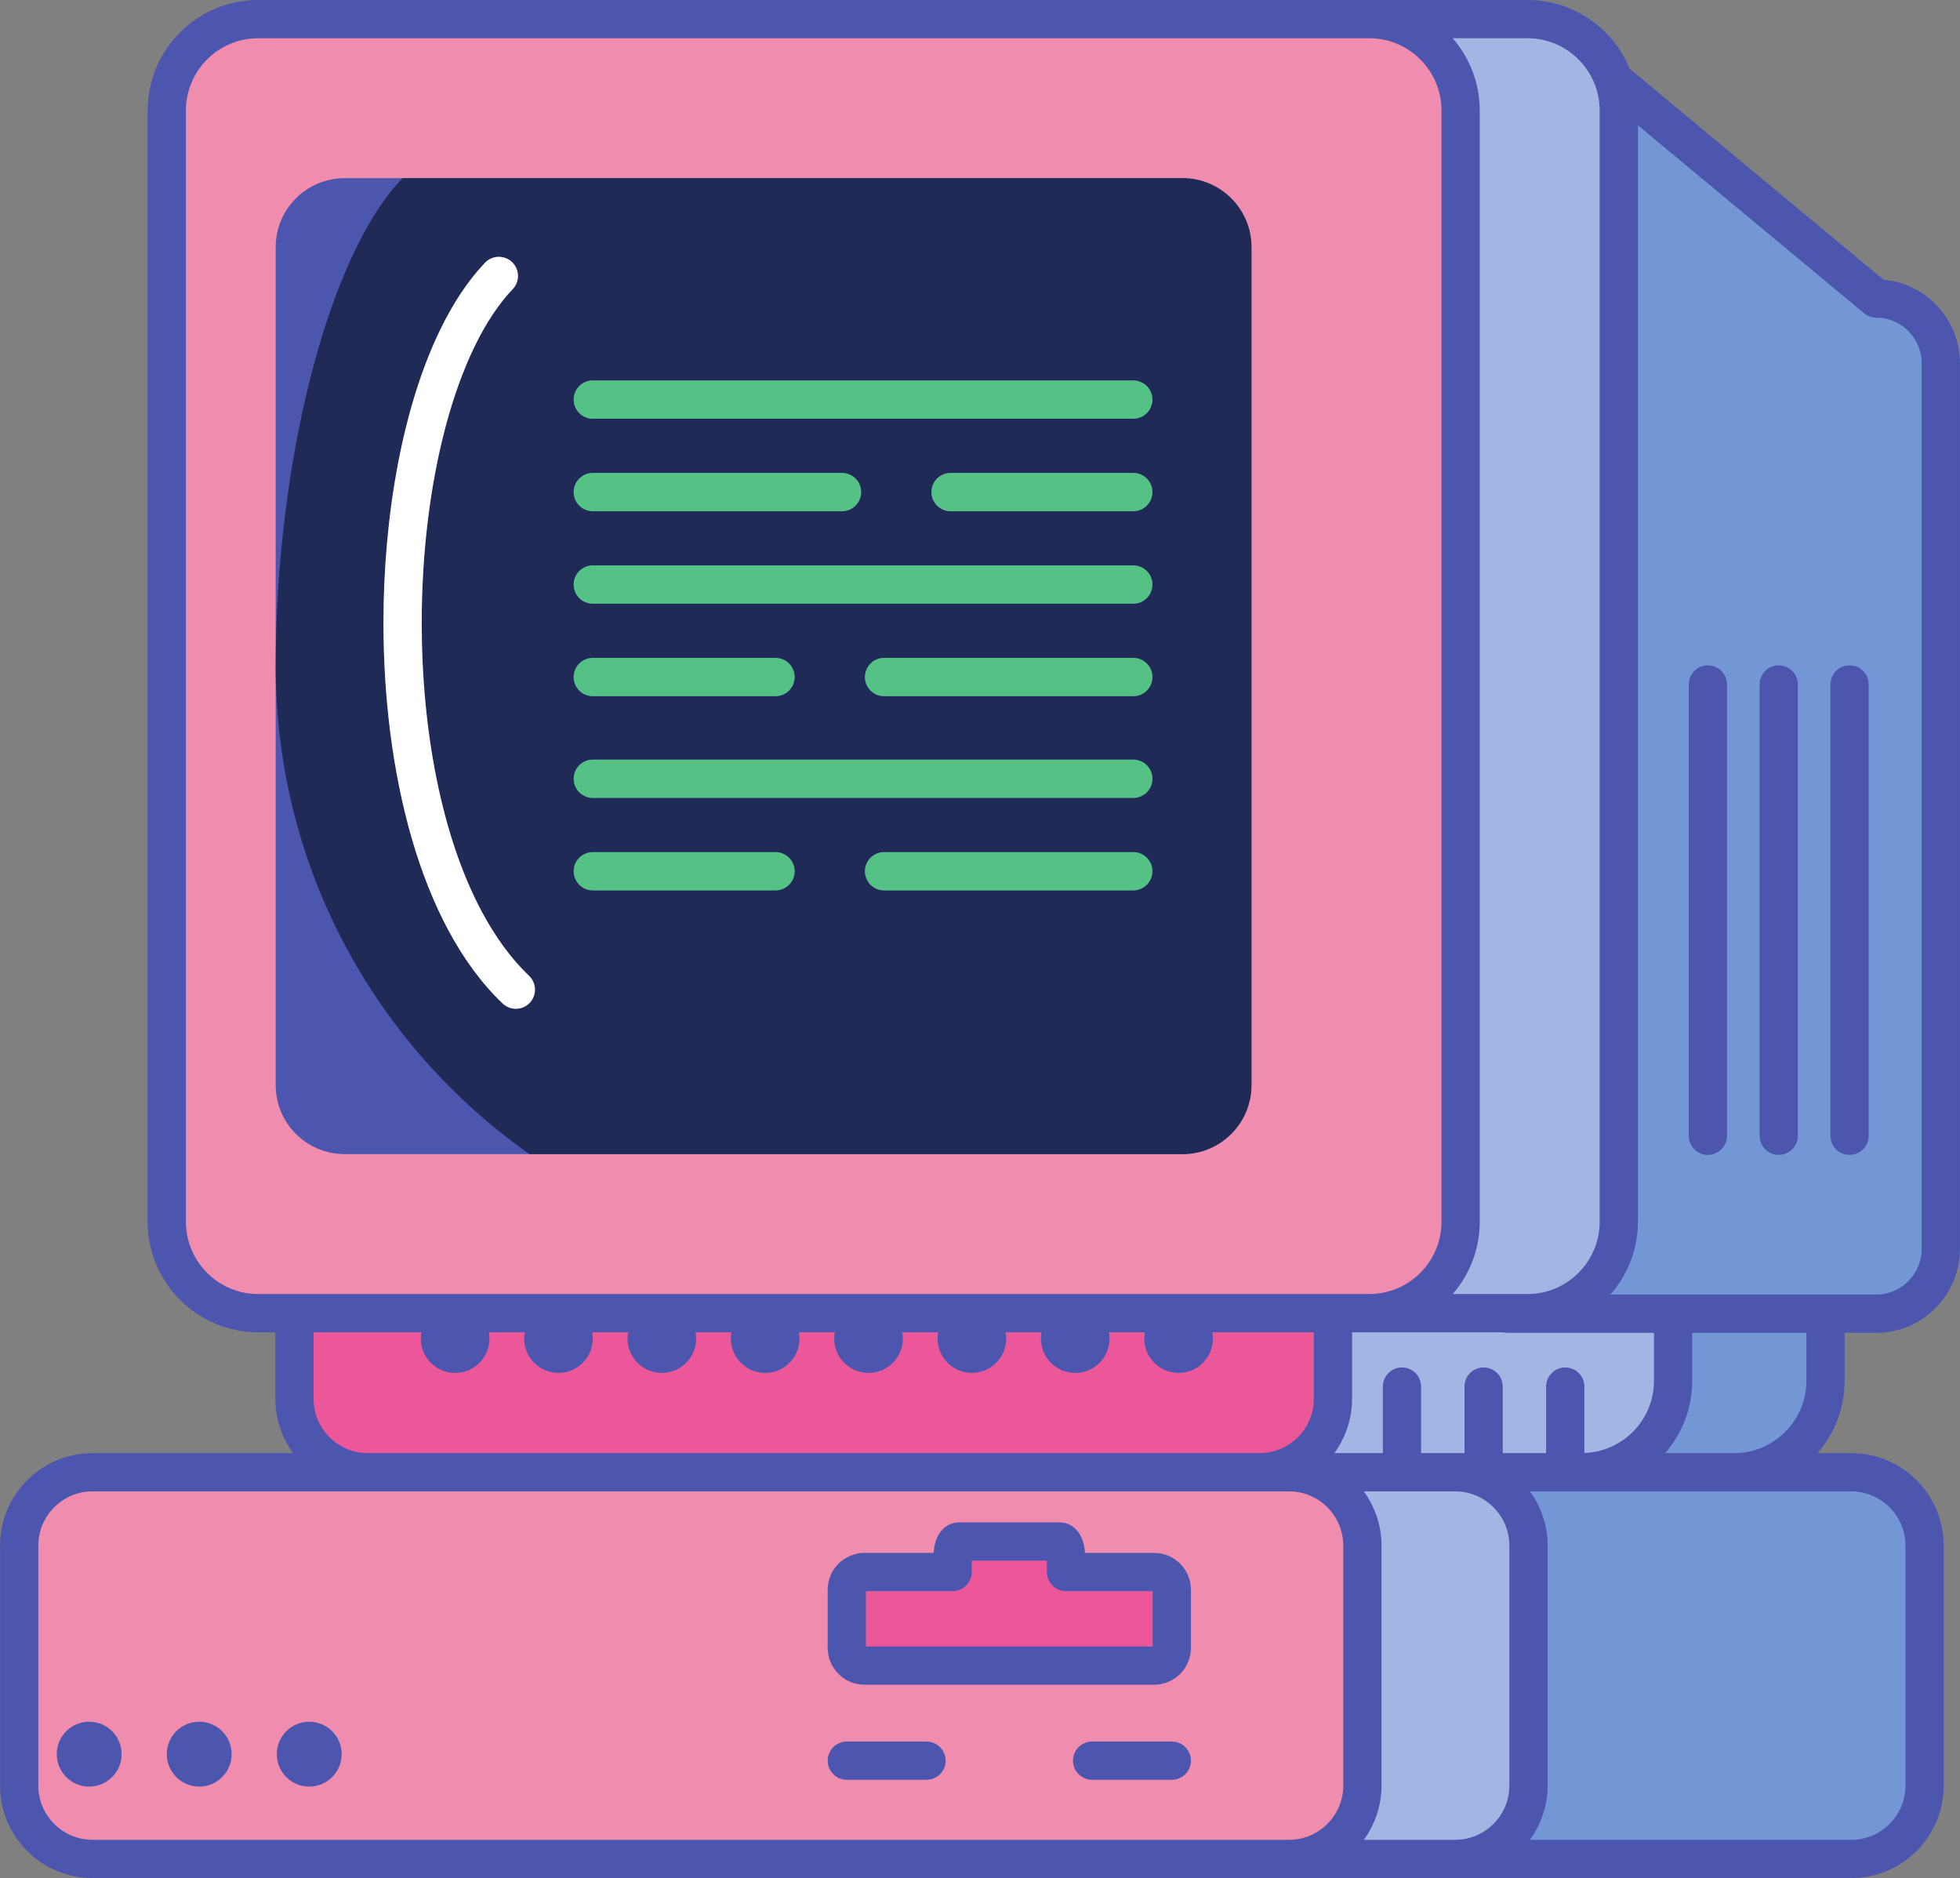
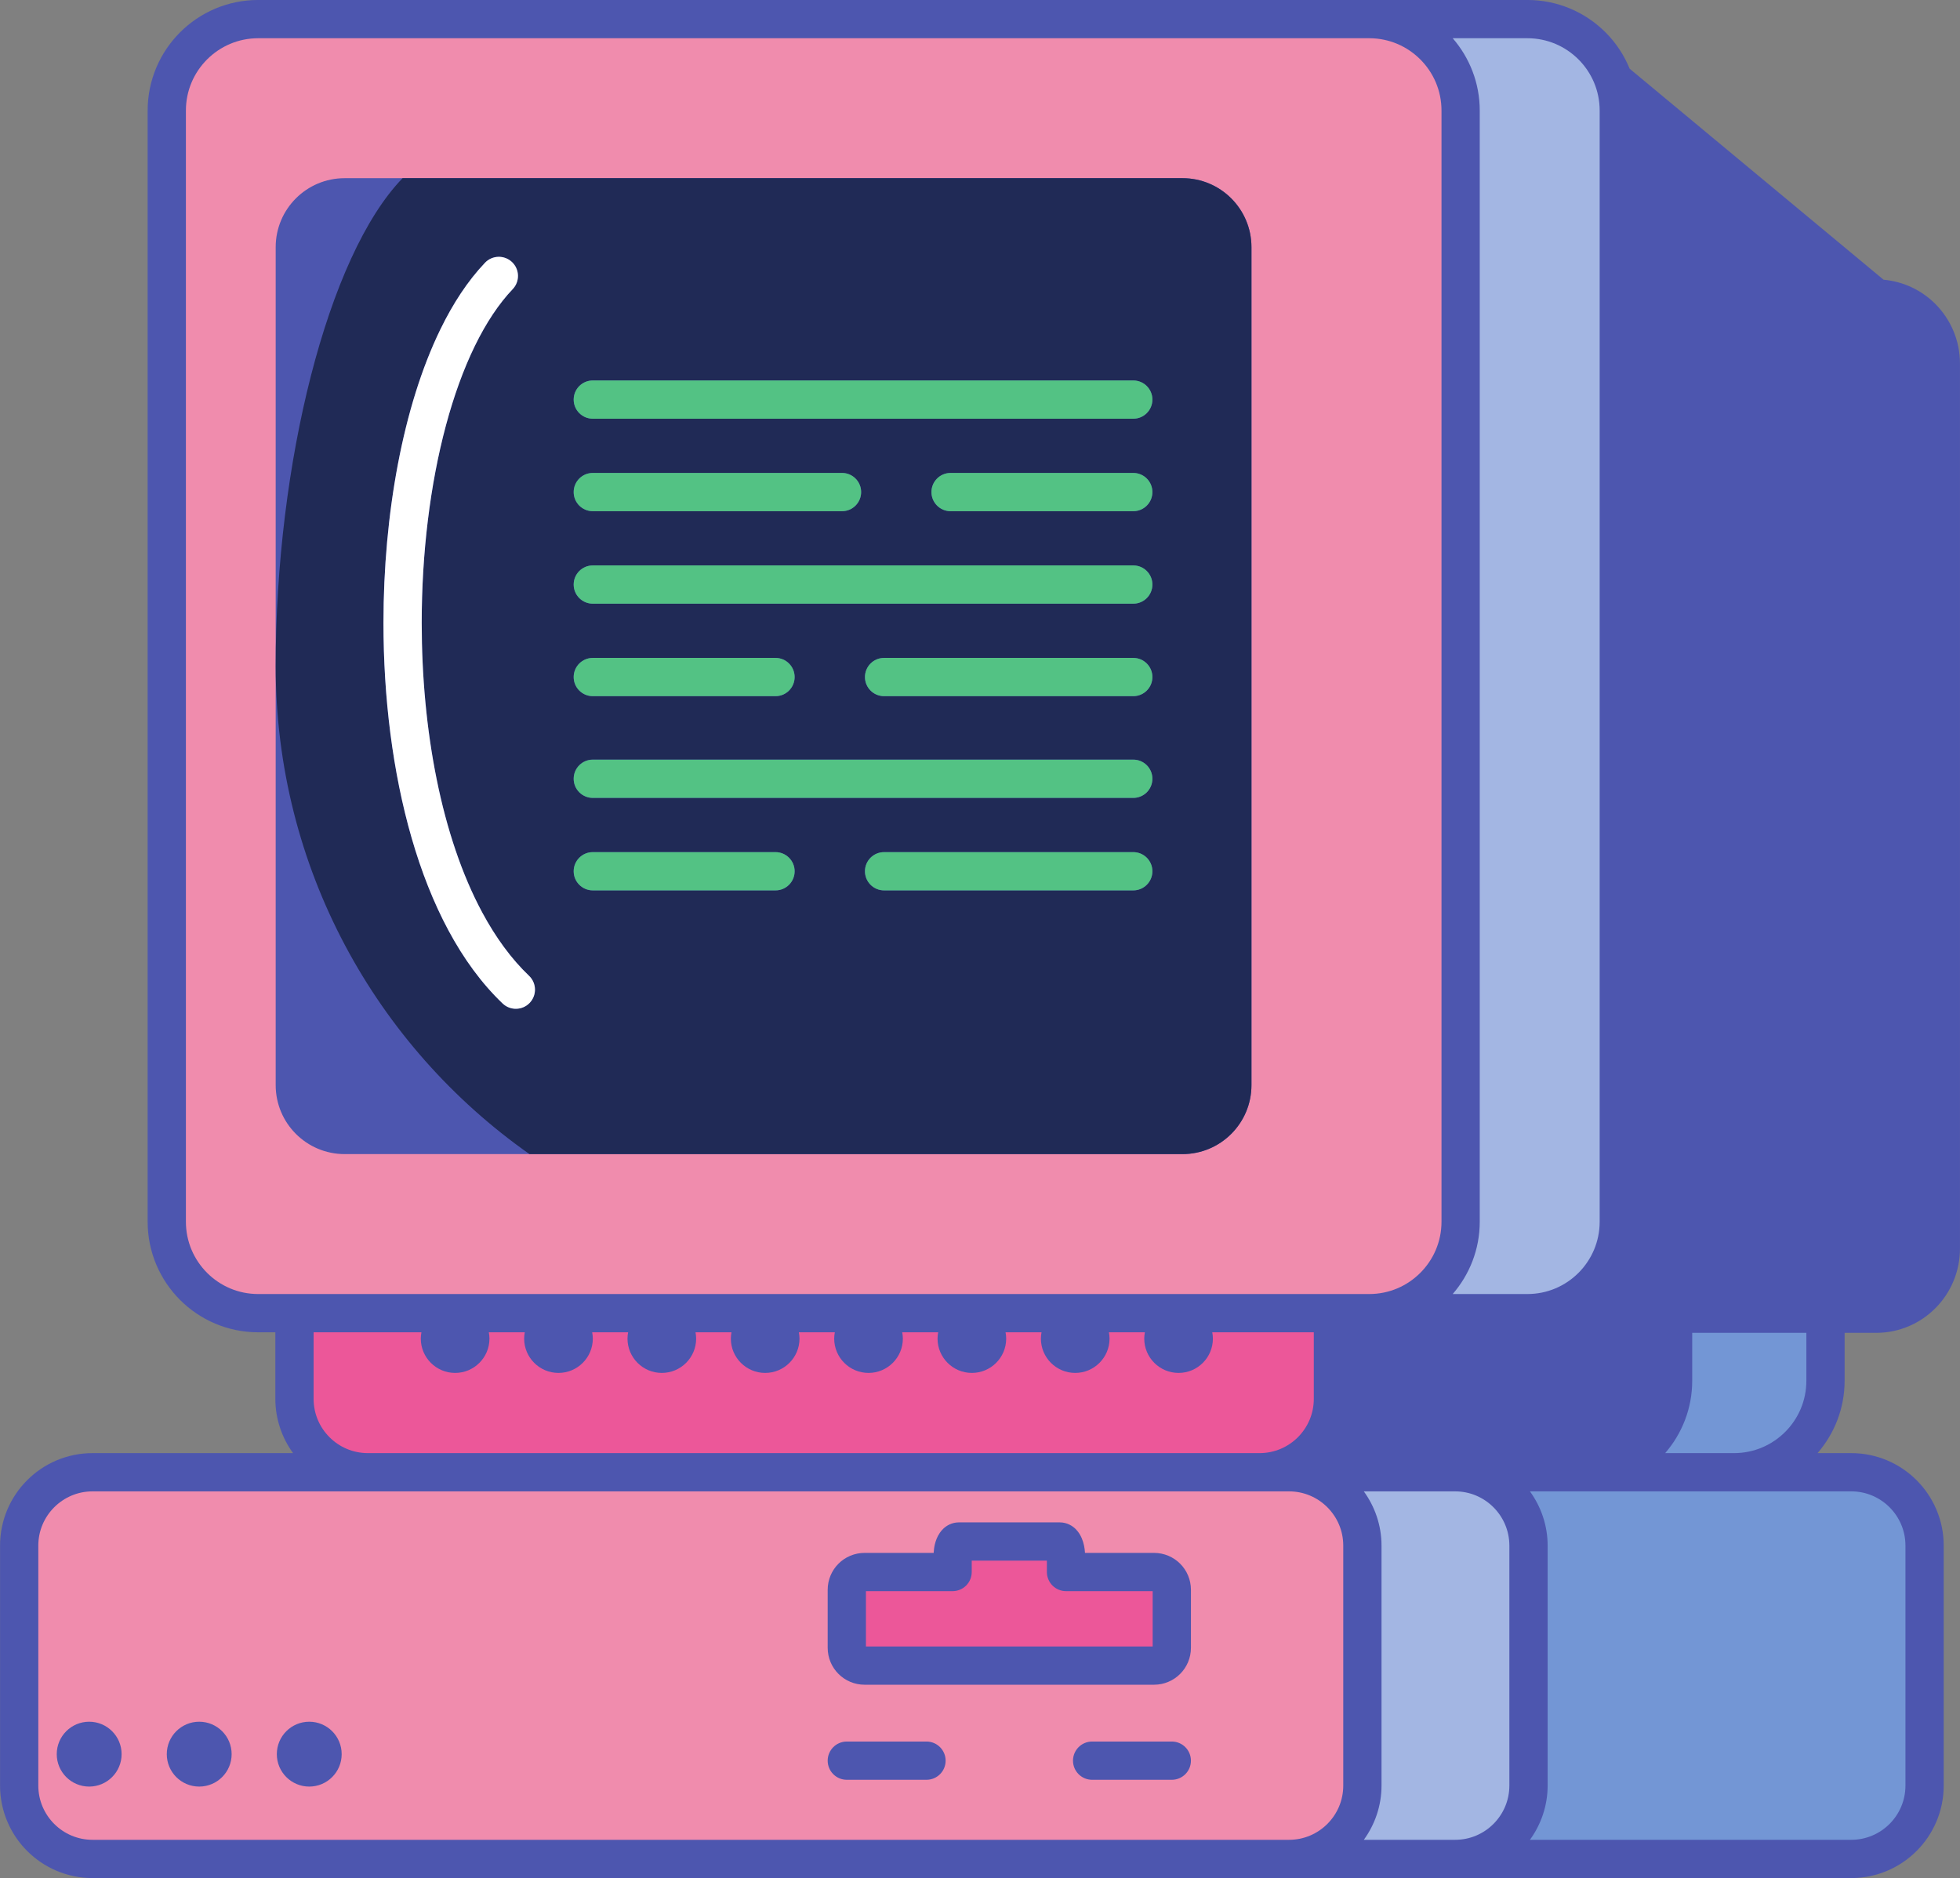
<svg xmlns="http://www.w3.org/2000/svg" height="1469.4" preserveAspectRatio="xMidYMid meet" version="1.0" viewBox="293.8 326.0 1533.7 1469.4" width="1533.7" zoomAndPan="magnify">
  <rect x="293.8" y="326.0" width="1533.7" height="1469.4" fill="#808080" stroke="none" />
  <g>
    <g id="change1_1">
      <path d="M 1737.215 1368.77 L 1761.938 1368.77 C 1780.02 1368.781 1796.523 1361.328 1808.32 1349.41 C 1820.148 1337.52 1827.492 1320.961 1827.48 1302.828 L 1827.48 610.508 C 1827.492 592.379 1820.148 575.82 1808.32 563.914 C 1797.793 553.285 1783.508 546.254 1767.699 544.852 L 1569.008 379.773 C 1564.625 369.031 1558.176 359.355 1550.129 351.32 C 1534.52 335.688 1512.805 325.969 1488.945 325.98 L 495.863 325.98 C 472.02 325.969 450.289 335.688 434.68 351.32 C 419.047 366.938 409.328 388.664 409.336 412.512 L 409.336 1281.82 C 409.328 1305.66 419.047 1327.391 434.68 1343 C 450.289 1358.641 472.02 1368.359 495.863 1368.348 L 509.262 1368.348 L 509.262 1420.398 C 509.258 1436.238 514.445 1450.93 523.113 1462.871 L 366.246 1462.871 C 346.301 1462.859 328.105 1470.988 315.047 1484.07 C 301.969 1497.129 293.836 1515.32 293.84 1535.27 L 293.84 1722.941 C 293.836 1742.879 301.969 1761.078 315.047 1774.129 C 328.105 1787.211 346.301 1795.352 366.246 1795.34 L 1742.34 1795.34 C 1762.297 1795.352 1780.48 1787.211 1793.543 1774.129 C 1806.625 1761.07 1814.766 1742.879 1814.754 1722.941 L 1814.754 1535.27 C 1814.766 1515.32 1806.625 1497.129 1793.543 1484.07 C 1780.48 1470.988 1762.297 1462.859 1742.34 1462.871 L 1716.035 1462.871 C 1729.176 1447.711 1737.215 1427.891 1737.215 1406.27 L 1737.215 1368.77" fill="#4d56af" />
    </g>
    <g id="change2_1">
      <path d="M 1117.379 1566.48 C 1114.578 1563.699 1112.988 1559.84 1112.988 1555.898 L 1112.988 1547 L 1054.18 1547 L 1054.18 1555.898 C 1054.18 1559.84 1052.59 1563.699 1049.801 1566.48 C 1047.012 1569.27 1043.16 1570.871 1039.211 1570.871 L 971.398 1570.871 L 971.398 1614.129 L 1195.77 1614.129 L 1195.77 1570.871 L 1127.961 1570.871 C 1124.02 1570.871 1120.16 1569.27 1117.379 1566.48" fill="#ec5799" />
    </g>
    <g id="change3_1">
      <path d="M 1432.41 1492.801 L 1360.988 1492.801 C 1369.648 1504.738 1374.84 1519.43 1374.84 1535.27 L 1374.84 1722.941 C 1374.84 1738.781 1369.648 1753.469 1360.988 1765.41 L 1432.41 1765.41 C 1444.191 1765.398 1454.711 1760.68 1462.441 1752.969 C 1470.148 1745.23 1474.871 1734.711 1474.879 1722.941 L 1474.879 1535.27 C 1474.871 1523.5 1470.148 1512.98 1462.441 1505.238 C 1454.711 1497.531 1444.191 1492.809 1432.41 1492.801" fill="#a3b6e3" />
    </g>
    <g id="change3_2">
-       <path d="M 1571.449 1446.289 C 1581.719 1436 1588.02 1421.949 1588.031 1406.27 L 1588.031 1368.77 L 1474.25 1368.77 C 1472.48 1368.75 1471.039 1368.578 1469.66 1368.352 L 1351.789 1368.352 L 1351.789 1420.398 C 1351.789 1436.238 1346.602 1450.93 1337.93 1462.871 L 1375.879 1462.871 L 1375.879 1410.801 C 1375.879 1402.539 1382.578 1395.84 1390.84 1395.84 C 1399.109 1395.84 1405.809 1402.539 1405.809 1410.801 L 1405.809 1462.871 L 1439.75 1462.871 L 1439.75 1410.801 C 1439.75 1402.539 1446.461 1395.84 1454.719 1395.84 C 1462.988 1395.84 1469.691 1402.539 1469.691 1410.801 L 1469.691 1462.871 L 1503.629 1462.871 L 1503.629 1410.801 C 1503.629 1402.539 1510.34 1395.84 1518.602 1395.84 C 1526.871 1395.84 1533.57 1402.539 1533.57 1410.801 L 1533.57 1462.762 C 1548.379 1462.199 1561.641 1456.09 1571.449 1446.289" fill="#a3b6e3" />
-     </g>
+       </g>
    <g id="change3_3">
      <path d="M 1430.543 1338.41 L 1488.953 1338.41 C 1504.621 1338.41 1518.684 1332.109 1528.969 1321.84 C 1539.227 1311.547 1545.535 1297.488 1545.543 1281.82 L 1545.543 412.512 C 1545.535 396.836 1539.227 382.77 1528.969 372.488 C 1518.684 362.227 1504.621 355.922 1488.953 355.91 L 1430.543 355.91 C 1443.676 371.07 1451.715 390.898 1451.703 412.512 L 1451.703 1281.82 C 1451.715 1303.43 1443.676 1323.258 1430.543 1338.41" fill="#a3b6e3" />
    </g>
    <g id="change4_1">
      <path d="M 1225.711 1615.199 C 1225.719 1623.129 1222.461 1630.441 1217.262 1635.609 C 1212.09 1640.809 1204.77 1644.078 1196.852 1644.07 L 970.328 1644.07 C 962.402 1644.078 955.09 1640.809 949.914 1635.609 C 944.711 1630.441 941.457 1623.121 941.465 1615.199 L 941.465 1569.801 C 941.457 1561.879 944.715 1554.559 949.914 1549.379 C 955.09 1544.191 962.402 1540.93 970.328 1540.93 L 1024.391 1540.93 C 1024.539 1538.66 1024.789 1536.43 1025.309 1534.27 C 1026.07 1531.27 1027.078 1528.359 1029.262 1525.16 C 1030.738 1523.07 1032.828 1520.648 1036.551 1518.801 C 1038.648 1517.77 1041.309 1517.051 1044.059 1517.059 L 1123.109 1517.059 C 1125.852 1517.051 1128.52 1517.77 1130.621 1518.801 C 1132.73 1519.828 1134.34 1521.109 1135.59 1522.359 C 1138.07 1524.891 1139.328 1527.289 1140.32 1529.57 C 1141.871 1533.32 1142.578 1537.02 1142.809 1540.93 L 1196.852 1540.93 C 1204.77 1540.93 1212.078 1544.191 1217.262 1549.379 C 1222.461 1554.559 1225.719 1561.871 1225.711 1569.801 Z M 1210.738 1718.449 L 1148.391 1718.449 C 1140.121 1718.449 1133.422 1711.75 1133.422 1703.488 C 1133.422 1695.23 1140.121 1688.52 1148.391 1688.52 L 1210.738 1688.52 C 1219 1688.52 1225.699 1695.23 1225.699 1703.488 C 1225.699 1711.75 1219 1718.449 1210.738 1718.449 Z M 1018.781 1718.449 L 956.43 1718.449 C 948.164 1718.449 941.465 1711.75 941.465 1703.488 C 941.465 1695.23 948.164 1688.52 956.43 1688.52 L 1018.781 1688.52 C 1027.051 1688.52 1033.75 1695.23 1033.75 1703.488 C 1033.75 1711.75 1027.051 1718.449 1018.781 1718.449 Z M 535.785 1723.762 C 521.77 1723.762 510.41 1712.398 510.41 1698.391 C 510.41 1684.371 521.77 1673.012 535.785 1673.012 C 549.797 1673.012 561.16 1684.371 561.16 1698.391 C 561.16 1712.398 549.797 1723.762 535.785 1723.762 Z M 449.684 1723.762 C 435.672 1723.762 424.305 1712.398 424.305 1698.391 C 424.305 1684.371 435.672 1673.012 449.684 1673.012 C 463.695 1673.012 475.059 1684.371 475.059 1698.391 C 475.059 1712.398 463.695 1723.762 449.684 1723.762 Z M 363.582 1723.762 C 349.566 1723.762 338.203 1712.398 338.203 1698.391 C 338.203 1684.371 349.566 1673.012 363.582 1673.012 C 377.59 1673.012 388.957 1684.371 388.957 1698.391 C 388.957 1712.398 377.59 1723.762 363.582 1723.762 Z M 1302.441 1492.801 L 366.246 1492.801 C 354.473 1492.809 343.949 1497.531 336.215 1505.238 C 328.508 1512.98 323.781 1523.5 323.777 1535.27 L 323.777 1722.941 C 323.781 1734.711 328.508 1745.23 336.215 1752.969 C 343.949 1760.68 354.469 1765.398 366.246 1765.41 L 1302.441 1765.41 C 1314.211 1765.398 1324.73 1760.68 1332.461 1752.969 C 1340.172 1745.238 1344.898 1734.711 1344.898 1722.941 L 1344.898 1535.27 C 1344.898 1523.5 1340.172 1512.98 1332.461 1505.238 C 1324.73 1497.531 1314.211 1492.809 1302.441 1492.801" fill="#f08cad" />
    </g>
    <g id="change2_2">
      <path d="M 619.633 1368.352 L 539.195 1368.352 L 539.195 1420.398 C 539.203 1432.172 543.926 1442.691 551.633 1450.43 C 559.367 1458.141 569.891 1462.859 581.66 1462.871 L 1279.379 1462.871 C 1291.16 1462.859 1301.68 1458.141 1309.41 1450.43 C 1317.121 1442.691 1321.84 1432.172 1321.852 1420.398 L 1321.852 1368.352 L 1242.398 1368.352 C 1242.691 1369.949 1242.891 1371.578 1242.891 1373.27 C 1242.891 1388.102 1230.859 1400.129 1216.039 1400.129 C 1201.199 1400.129 1189.172 1388.102 1189.172 1373.27 C 1189.172 1371.578 1189.371 1369.949 1189.66 1368.352 L 1161.52 1368.352 C 1161.82 1369.949 1162.02 1371.578 1162.02 1373.27 C 1162.02 1388.102 1149.988 1400.129 1135.16 1400.129 C 1120.32 1400.129 1108.301 1388.102 1108.301 1373.27 C 1108.301 1371.578 1108.5 1369.949 1108.789 1368.352 L 1080.648 1368.352 C 1080.949 1369.949 1081.141 1371.578 1081.141 1373.27 C 1081.141 1388.102 1069.129 1400.129 1054.289 1400.129 C 1039.449 1400.129 1027.43 1388.102 1027.43 1373.27 C 1027.43 1371.578 1027.629 1369.949 1027.93 1368.352 L 999.785 1368.352 C 1000.078 1369.949 1000.289 1371.578 1000.289 1373.27 C 1000.289 1388.102 988.254 1400.129 973.426 1400.129 C 958.59 1400.129 946.559 1388.102 946.559 1373.27 C 946.559 1371.578 946.758 1369.949 947.055 1368.352 L 918.914 1368.352 C 919.211 1369.949 919.41 1371.578 919.41 1373.27 C 919.41 1388.102 907.383 1400.129 892.551 1400.129 C 877.719 1400.129 865.688 1388.102 865.688 1373.27 C 865.688 1371.578 865.887 1369.949 866.184 1368.352 L 838.043 1368.352 C 838.34 1369.949 838.539 1371.578 838.539 1373.27 C 838.539 1388.102 826.512 1400.129 811.68 1400.129 C 796.844 1400.129 784.82 1388.102 784.82 1373.27 C 784.82 1371.578 785.02 1369.949 785.316 1368.352 L 757.176 1368.352 C 757.473 1369.949 757.676 1371.578 757.676 1373.27 C 757.676 1388.102 745.645 1400.129 730.816 1400.129 C 715.98 1400.129 703.949 1388.102 703.949 1373.27 C 703.949 1371.578 704.148 1369.949 704.441 1368.352 L 676.305 1368.352 C 676.602 1369.949 676.805 1371.578 676.805 1373.27 C 676.805 1388.102 664.773 1400.129 649.941 1400.129 C 635.109 1400.129 623.074 1388.102 623.074 1373.27 C 623.074 1371.578 623.277 1369.949 623.57 1368.352 L 619.633 1368.352" fill="#ec5799" />
    </g>
    <g id="change4_2">
      <path d="M 509.527 1174.957 L 509.527 519.355 C 509.527 489.559 533.691 465.398 563.492 465.398 L 1219.09 465.398 C 1248.906 465.398 1273.059 489.559 1273.059 519.355 L 1273.059 1174.957 C 1273.059 1204.77 1248.906 1228.93 1219.09 1228.93 L 563.492 1228.93 C 533.691 1228.93 509.527 1204.77 509.527 1174.957 Z M 1365.188 1338.41 C 1380.855 1338.41 1394.918 1332.109 1405.188 1321.84 C 1415.461 1311.547 1421.766 1297.488 1421.777 1281.82 L 1421.777 412.512 C 1421.766 396.836 1415.461 382.77 1405.188 372.488 C 1394.918 362.227 1380.855 355.922 1365.188 355.91 L 495.863 355.91 C 480.191 355.922 466.137 362.227 455.848 372.488 C 445.582 382.781 439.277 396.836 439.27 412.512 L 439.27 1281.82 C 439.277 1297.488 445.582 1311.547 455.848 1321.84 C 466.137 1332.109 480.191 1338.41 495.863 1338.41 L 1365.188 1338.41" fill="#f08cad" />
    </g>
    <g id="change5_1">
      <path d="M 615.949 981.75 C 600.922 929.766 593.867 871.277 593.855 813.348 C 593.859 770.723 597.691 728.402 605.148 689.191 C 612.617 649.984 623.672 613.883 638.441 583.586 C 648.297 563.391 659.812 545.75 673.32 531.562 C 679.027 525.574 688.5 525.352 694.484 531.062 C 700.465 536.766 700.691 546.238 694.988 552.223 C 684.207 563.504 674.164 578.617 665.34 596.719 C 656.516 614.797 648.902 635.844 642.73 658.875 C 630.367 704.934 623.781 758.922 623.789 813.348 C 623.789 854.953 627.625 896.855 635.496 935.711 C 643.355 974.574 655.277 1010.391 671.125 1039.844 C 681.684 1059.477 693.957 1076.27 707.781 1089.438 C 713.762 1095.152 713.988 1104.633 708.285 1110.609 C 702.578 1116.59 693.105 1116.812 687.121 1111.109 C 670.531 1095.281 656.523 1075.891 644.758 1054.012 C 633 1032.129 623.473 1007.746 615.949 981.75 Z M 757.676 992.676 L 900.629 992.676 C 908.895 992.676 915.598 999.383 915.598 1007.637 C 915.598 1015.91 908.895 1022.605 900.629 1022.605 L 757.676 1022.605 C 749.41 1022.605 742.707 1015.91 742.707 1007.637 C 742.707 999.383 749.41 992.676 757.676 992.676 Z M 757.676 920.312 L 1180.586 920.312 C 1188.852 920.312 1195.547 927.02 1195.547 935.285 C 1195.547 943.547 1188.852 950.254 1180.586 950.254 L 757.676 950.254 C 749.41 950.254 742.707 943.547 742.707 935.285 C 742.707 927.02 749.41 920.312 757.676 920.312 Z M 757.676 840.727 L 900.629 840.727 C 908.895 840.727 915.598 847.422 915.598 855.695 C 915.598 863.957 908.895 870.656 900.629 870.656 L 757.676 870.656 C 749.41 870.656 742.707 863.957 742.707 855.695 C 742.707 847.422 749.41 840.727 757.676 840.727 Z M 1195.547 855.695 C 1195.547 863.957 1188.852 870.656 1180.586 870.656 L 985.594 870.656 C 977.328 870.656 970.629 863.957 970.629 855.695 C 970.629 847.422 977.328 840.727 985.594 840.727 L 1180.586 840.727 C 1188.852 840.727 1195.547 847.422 1195.547 855.695 Z M 757.676 768.363 L 1180.586 768.363 C 1188.852 768.363 1195.547 775.07 1195.547 783.332 C 1195.547 791.605 1188.852 798.305 1180.586 798.305 L 757.676 798.305 C 749.41 798.305 742.707 791.605 742.707 783.332 C 742.707 775.07 749.41 768.363 757.676 768.363 Z M 757.676 696.012 L 952.668 696.012 C 960.934 696.012 967.637 702.719 967.637 710.98 C 967.637 719.246 960.934 725.953 952.668 725.953 L 757.676 725.953 C 749.41 725.953 742.707 719.246 742.707 710.98 C 742.707 702.719 749.41 696.012 757.676 696.012 Z M 1195.547 710.98 C 1195.547 719.246 1188.852 725.953 1180.586 725.953 L 1037.633 725.953 C 1029.371 725.953 1022.66 719.246 1022.66 710.98 C 1022.66 702.719 1029.371 696.012 1037.633 696.012 L 1180.586 696.012 C 1188.852 696.012 1195.547 702.719 1195.547 710.98 Z M 757.676 623.66 L 1180.586 623.66 C 1188.852 623.66 1195.547 630.355 1195.547 638.621 C 1195.547 646.883 1188.852 653.59 1180.586 653.59 L 757.676 653.59 C 749.41 653.59 742.707 646.883 742.707 638.621 C 742.707 630.355 749.41 623.66 757.676 623.66 Z M 1180.586 1022.605 L 985.594 1022.605 C 977.328 1022.605 970.629 1015.91 970.629 1007.637 C 970.629 999.383 977.328 992.676 985.594 992.676 L 1180.586 992.676 C 1188.852 992.676 1195.547 999.383 1195.547 1007.637 C 1195.547 1015.91 1188.852 1022.605 1180.586 1022.605 Z M 708.113 1228.93 L 1219.086 1228.93 C 1248.895 1228.93 1273.062 1204.77 1273.062 1174.961 L 1273.062 519.363 C 1273.062 489.566 1248.895 465.398 1219.086 465.398 L 608.824 465.398 C 550.102 525.973 509.527 689.262 509.527 847.168 C 509.527 1005.062 588.062 1144.539 708.113 1228.93" fill="#202a56" />
    </g>
    <g id="change6_1">
      <path d="M 1531.449 1492.797 L 1490.969 1492.797 C 1499.641 1504.738 1504.832 1519.43 1504.832 1535.266 L 1504.832 1722.938 C 1504.832 1738.777 1499.641 1753.469 1490.969 1765.41 L 1742.344 1765.41 C 1754.125 1765.398 1764.648 1760.68 1772.391 1752.969 C 1780.086 1745.227 1784.805 1734.707 1784.816 1722.938 L 1784.816 1535.266 C 1784.805 1523.496 1780.086 1512.977 1772.391 1505.238 C 1764.648 1497.527 1754.125 1492.809 1742.344 1492.797 L 1531.449 1492.797" fill="#7396d5" />
    </g>
    <g id="change6_2">
      <path d="M 1690.699 1446.289 C 1700.973 1436 1707.27 1421.949 1707.277 1406.27 L 1707.277 1368.77 L 1617.957 1368.77 L 1617.957 1406.27 C 1617.965 1427.891 1609.934 1447.711 1596.797 1462.871 L 1650.688 1462.871 C 1666.355 1462.859 1680.422 1456.551 1690.699 1446.289" fill="#7396d5" />
    </g>
    <g id="change6_3">
-       <path d="M 1756.051 1214.586 C 1756.051 1222.855 1749.344 1229.547 1741.074 1229.547 C 1732.812 1229.547 1726.121 1222.855 1726.121 1214.586 L 1726.121 861.5 C 1726.121 853.238 1732.812 846.535 1741.074 846.535 C 1749.344 846.535 1756.051 853.238 1756.051 861.5 Z M 1700.602 1214.586 C 1700.602 1222.855 1693.895 1229.547 1685.637 1229.547 C 1677.367 1229.547 1670.672 1222.855 1670.672 1214.586 L 1670.672 861.5 C 1670.672 853.238 1677.367 846.535 1685.637 846.535 C 1693.895 846.535 1700.602 853.238 1700.602 861.5 Z M 1645.164 1214.586 C 1645.164 1222.855 1638.469 1229.547 1630.199 1229.547 C 1621.938 1229.547 1615.234 1222.855 1615.234 1214.586 L 1615.234 861.5 C 1615.234 853.238 1621.938 846.535 1630.199 846.535 C 1638.469 846.535 1645.164 853.238 1645.164 861.5 Z M 1787.082 1328.328 C 1793.555 1321.777 1797.547 1312.855 1797.547 1302.828 L 1797.547 610.492 C 1797.547 600.469 1793.555 591.547 1787.082 584.996 C 1780.574 578.469 1771.797 574.5 1761.949 574.5 C 1758.422 574.5 1755.09 573.285 1752.379 571.035 L 1575.48 424.055 L 1575.48 1281.816 C 1575.488 1303.637 1567.285 1323.617 1553.941 1338.828 L 1761.949 1338.828 C 1771.797 1338.816 1780.574 1334.855 1787.082 1328.328" fill="#7396d5" />
-     </g>
+       </g>
    <g id="change7_1">
      <path d="M 757.676 653.59 L 1180.59 653.59 C 1188.852 653.59 1195.551 646.891 1195.551 638.621 C 1195.551 630.359 1188.852 623.66 1180.59 623.66 L 757.676 623.66 C 749.41 623.66 742.707 630.359 742.707 638.621 C 742.707 646.891 749.41 653.59 757.676 653.59" fill="#53c284" />
    </g>
    <g id="change7_2">
      <path d="M 1180.59 696.012 L 1037.629 696.012 C 1029.371 696.012 1022.66 702.711 1022.66 710.98 C 1022.66 719.25 1029.371 725.949 1037.629 725.949 L 1180.59 725.949 C 1188.852 725.949 1195.551 719.25 1195.551 710.98 C 1195.551 702.711 1188.852 696.012 1180.59 696.012" fill="#53c284" />
    </g>
    <g id="change7_3">
      <path d="M 757.676 725.949 L 952.668 725.949 C 960.934 725.949 967.637 719.25 967.637 710.98 C 967.637 702.711 960.934 696.012 952.668 696.012 L 757.676 696.012 C 749.41 696.012 742.707 702.711 742.707 710.98 C 742.707 719.25 749.41 725.949 757.676 725.949" fill="#53c284" />
    </g>
    <g id="change7_4">
      <path d="M 757.676 798.301 L 1180.59 798.301 C 1188.852 798.301 1195.551 791.602 1195.551 783.34 C 1195.551 775.07 1188.852 768.371 1180.59 768.371 L 757.676 768.371 C 749.41 768.371 742.707 775.07 742.707 783.34 C 742.707 791.602 749.41 798.301 757.676 798.301" fill="#53c284" />
    </g>
    <g id="change7_5">
      <path d="M 757.676 870.66 L 900.629 870.66 C 908.895 870.66 915.598 863.961 915.598 855.691 C 915.598 847.43 908.895 840.73 900.629 840.73 L 757.676 840.73 C 749.41 840.73 742.707 847.43 742.707 855.691 C 742.707 863.961 749.41 870.66 757.676 870.66" fill="#53c284" />
    </g>
    <g id="change7_6">
      <path d="M 1180.59 840.73 L 985.594 840.73 C 977.328 840.73 970.629 847.43 970.629 855.691 C 970.629 863.961 977.328 870.66 985.594 870.66 L 1180.59 870.66 C 1188.852 870.66 1195.551 863.961 1195.551 855.691 C 1195.551 847.43 1188.852 840.73 1180.59 840.73" fill="#53c284" />
    </g>
    <g id="change7_7">
      <path d="M 757.676 950.25 L 1180.59 950.25 C 1188.852 950.25 1195.551 943.551 1195.551 935.281 C 1195.551 927.02 1188.852 920.32 1180.59 920.32 L 757.676 920.32 C 749.41 920.32 742.707 927.02 742.707 935.281 C 742.707 943.551 749.41 950.25 757.676 950.25" fill="#53c284" />
    </g>
    <g id="change7_8">
      <path d="M 757.676 1022.609 L 900.629 1022.609 C 908.895 1022.609 915.598 1015.91 915.598 1007.641 C 915.598 999.379 908.895 992.68 900.629 992.68 L 757.676 992.68 C 749.41 992.68 742.707 999.379 742.707 1007.641 C 742.707 1015.91 749.41 1022.609 757.676 1022.609" fill="#53c284" />
    </g>
    <g id="change7_9">
      <path d="M 1180.59 992.68 L 985.594 992.68 C 977.328 992.68 970.629 999.379 970.629 1007.641 C 970.629 1015.91 977.328 1022.609 985.594 1022.609 L 1180.59 1022.609 C 1188.852 1022.609 1195.551 1015.91 1195.551 1007.641 C 1195.551 999.379 1188.852 992.68 1180.59 992.68" fill="#53c284" />
    </g>
    <g id="change8_1">
      <path d="M 687.121 1111.109 C 693.105 1116.809 702.578 1116.59 708.285 1110.609 C 713.988 1104.629 713.762 1095.148 707.781 1089.441 C 693.957 1076.27 681.684 1059.48 671.125 1039.84 C 655.277 1010.391 643.355 974.57 635.496 935.711 C 627.625 896.852 623.789 854.961 623.789 813.34 C 623.781 758.922 630.367 704.941 642.73 658.871 C 648.902 635.852 656.516 614.801 665.34 596.711 C 674.164 578.621 684.207 563.512 694.988 552.219 C 700.691 546.238 700.465 536.762 694.484 531.059 C 688.5 525.359 679.027 525.578 673.32 531.559 C 659.812 545.75 648.297 563.391 638.441 583.59 C 623.672 613.891 612.617 649.98 605.148 689.191 C 597.691 728.398 593.859 770.719 593.855 813.34 C 593.867 871.281 600.922 929.762 615.949 981.75 C 623.473 1007.75 633 1032.129 644.758 1054.012 C 656.523 1075.891 670.531 1095.281 687.121 1111.109" fill="#fff" />
    </g>
  </g>
</svg>